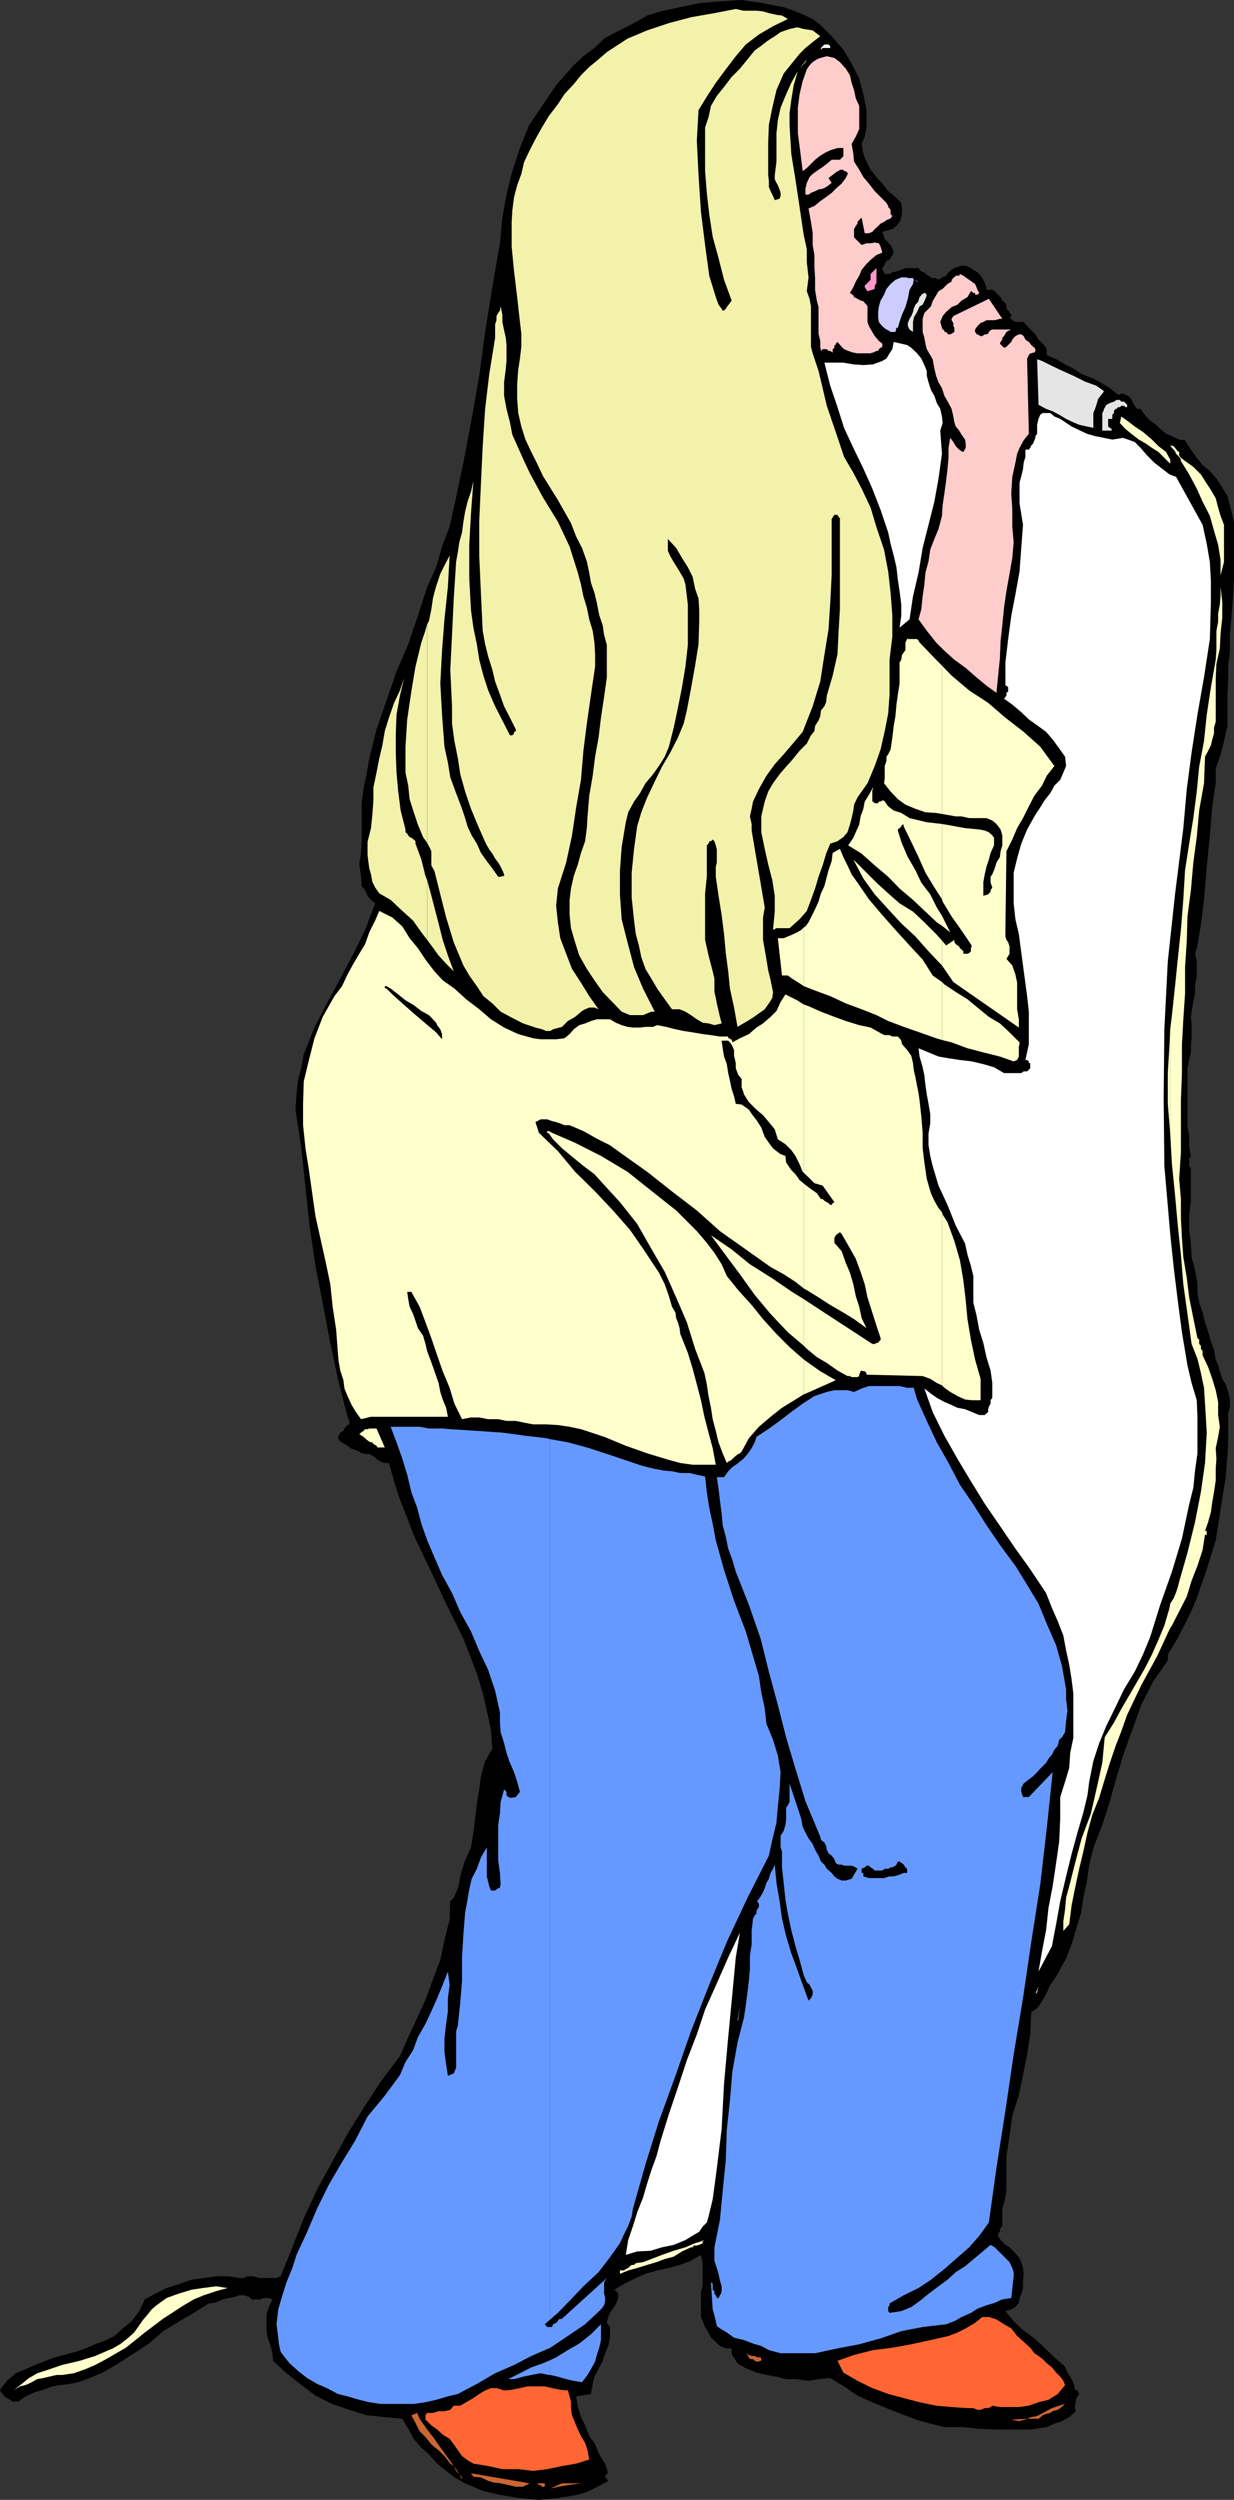
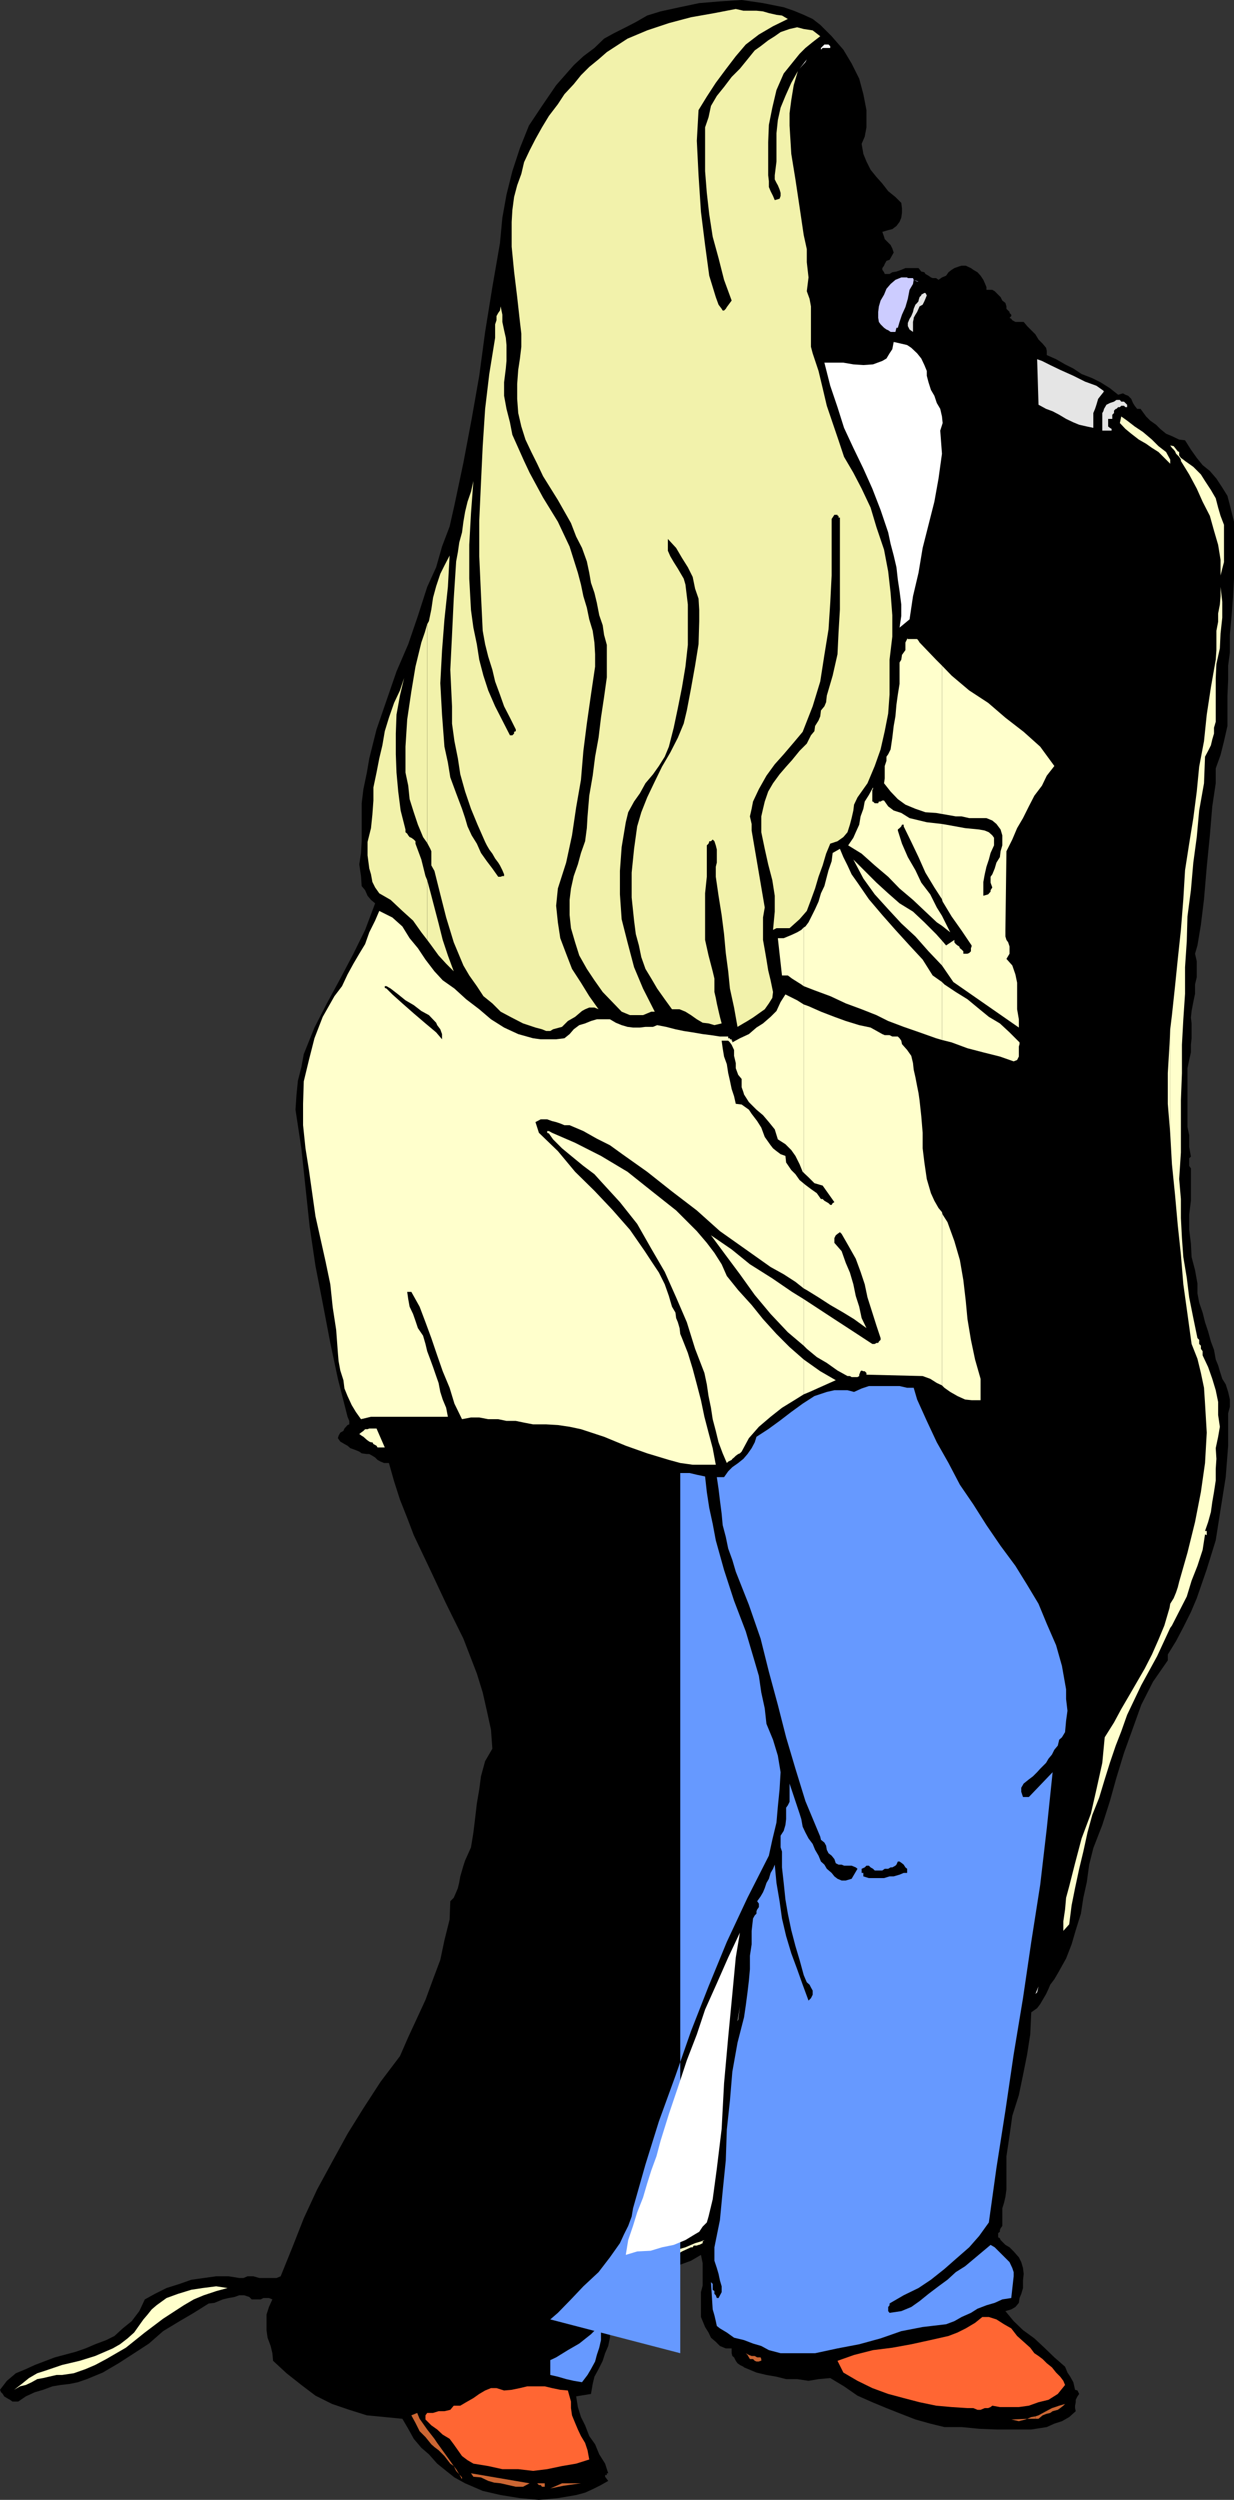
<svg xmlns="http://www.w3.org/2000/svg" width="357.902" height="724.5">
  <rect width="100%" height="100%" fill="#333333" stroke="none" />
  <path d="m249.902 41.7.5 2.902.899 2.199 1.199 2.398 1.703 2.102 1.7 1.898 1.699 2.203 2.101 1.7 1.7 1.699.199 1.601v1.2l-.2 1.5-.5 1.199L260 65.5l-1.2.902-1.198.297-1.7.5.5 1.403.2.699L258.3 71l.5 1 .402 1.2-.402.702-.5.899-.301.5-.898.3-.5.899-.2.5-.5.7v.5l.5.702.2.5H258l.8-.5 1.2-.203 1.402-.5 1.2-.5h3.8l.801 1 .899.203.3.5.899.5.699.5.5.2h1l.703.5 1-.7 1.2-.5.699-1L276 78.2l.8-.5 1.403-.5.7-.199h1.199l1.5.7.699.5 1.199.702.902 1 .801 1.2.399.898.5 1.2v.8h1.699l.699.402 1 1 .703.7.5 1 .899.699.3 1v.699l.5.5.399.402v.297l.5.5v.403l-.5.5.5.3.3.399.899.5h2.402l1 1.199 1.2 1.2 1.199 1.202.902 1.5 1.2 1.2 1 1.199.199.898v1.203l2.699 1.2 2.601 1.5 2.399 1.199 2.402 1.601 3.098 1.2 2.402 1.199 2.7 1.699 2.398 1.902 1.402-.402.7.402.8.297.899.903.5 1.199.5.8.699.899h1l1.601 2.2 1.2 1.202 1.699 1.2 1.199 1.199 1.703 1.398 1.7.703 2.097 1 1.703.2 1.7 2.699 1.699 2.398 1.699 2.102 2.101 1.699 1.899 2.2 1.699 2.6 1.5 2.4.703 2.702 1.2 4.797v16.5l-.301 5.5-.399 5.301-.5 5.5v5.102l-.5 3.8V197l-.203 4.602v8.8l-1 4.399-1 4-1.398 3.898V227l-1 6.7-.7 8.402-.902 9.097-.797 9.403-.902 7.398-1 6-.7 2.402.5 2.2v4.597l-.5 2.102V288l-.5 2.402-.5 2.598-.199 1.902.2 1.7v4.3l-.2 1.899V305l-.5 2.2-.5 2.402v17l.5 2.398v3.402l.5 2.797-.5.5v2.203l.5.7V348l-.5 4v4.402l.5 4 .2 3.899 1 3.8.699 3.899v2.8l.5 2.7 1 2.902.699 2.797.902 2.703.801 2.899.899 2.398.5 2.801.699 1.7.5 1.702.699 2.2 1 1.597.703 2.203.5 2.2v2.097l-.5 1.903V419l-.703 9.102-1.5 9.398-1.398 8.902-2.602 8.399-2.898 8.398-1.7 4-2.199 4.403-2.101 4-2.399 3.898v1.7l-4.3 6.202-3.403 6.7-2.398 6.699L326 508l-2.2 7.2-1.898 6.8-2.199 6.902-2.601 6.7-1.2 4.8-.699 5.098-1 4.5-.703 4.602-1.5 4.8-1.2 4.098-1.597 4.102-2.402 4.3-1 1.7-1.2 1.597-.5 1.203-.699 1.5-1 1.7-.699 1.199-.902 1.199-1.7 1.2-.3 6.402-.899 5.8-1.199 6-1.203 5.797-1.898 6-.801 5.703-.899 6v9.598l-.3 2.2-.399 1.702-.5 1.598v5.102l-.5.699-.203.5v.5l-.5.398v1.203l.5.297.203.5 1.399 1.403 1.199.699L294 652.5l1.5 1.7.703 1.402.5 1.699.2 1.699-.2 1.902v2.2l-.5 1.699-.5 1.199-.203 1.402-1 1.2-1.2.699-1.698.5 2.398 2.898 2.703 2.602 3.297 2.398 2.902 2.703 2.899 2.797 3.101 2.703.7 1.7.8 1.199.899 1.601.5 2.2.699.199.5 1-.5.699-.5 1v.7l-.2 1v.702l.2.899-1.898 1.699-2.102 1.2-2.2.702-2.198 1-4.5.7H289l-5-.2-5.098-.5h-5l-4.101-1-4.301-1.203-4.098-1.597-4.3-1.7L253 696.2l-4.297-1.898-3.902-2.7-4-2.402-3.399.301-2.902.5-3.297-.5H228l-2.797-.7-2.902-.5-2.899-.698-3.601-1.5-.2-.2-1-.5-.699-.5-.5-.703-.5-1-.5-.398-.199-.801v-1.398H210.5l-1.7-.7-1.198-1.203-1.399-1.199-.703-1.5-1-1.598-.7-1.703-.5-1.199v-7.2l.5-1.898v-6.5l-.5-2.402-2.898 1.7-3.3 1.202-3.102.899-3.398.699-3.399 1-2.8 1.2-3.403 1.702-2.898 1.7.699.398.5.8v1.2l-.5 1.402-.7 1.2-1.199 1.699-.5 1.199-.402 1.7.902 1.202v3.098l-.5 2.402L175.5 682l-.7 2.2-1.198 2.402-1.2 2.199-.5 2.101-.5 2.899-4.3.699.5 3.102.898 2.898 1.203 2.402 1.2 3.098 1.699 2.402 1.199 2.899L175.5 714l.902 2.8H176v.5h-.5v.5l.902 1.2-2.101 1.2-2.399 1.202-2.199 1-2.601.7-5.301.898-5.5.5-5.5-.5-5.598-.898-5.203-1.2-5.098-2.203-3.101-1.699-2.399-1.898-2.601-2.102-2.399-2.7-2.199-1.898-2.203-2.601-1.598-2.899-1.699-2.902-5.101-.5-5.2-.5-5.101-1.598-5-1.703-4.801-2.398-4.098-3.102-4.3-3.398-3.899-3.602L79 682l-.5-2.098-.898-2.402-.301-2.2v-4.5l.699-2.198 1-2.2-1-.402h-1.598l-.8.402H73l-.7-.703-1.5-.5h-1.398l-1.402.5-1.7.301-1.698.402-2.399 1-1.703.2-4.297 2.699-4.101 2.398-4.801 2.903-4.098 3.597-4.3 2.801-4.5 2.902-4.602 2.7-4.598 1.898-2.601.902-2.399.5-2.601.297-2.399.403-2.703 1-2.398.699L7.5 694.5 5.3 696H3.603l-.7-.5L2 695l-.797-.5-.402-.7-.5-.5-.301-.698L2 690l2.602-2.2 2.898-1.198 2.602-1.2 5.8-2.203 6-1.597 2.899-1 2.8-1.2 3.2-1.203L33.203 677l2.399-2.2 2.601-2.1 2.2-2.9L42 666.403l2.902-1.601 3.399-1.7 3.8-1.199L55.5 660.7l7.203-1h3.598l3.101.5h1.2l1.199-.5H73.5l1.703.5h5l1.2-.5 3.398-8.398 3.3-8.399L92 634.5l4.3-7.898 4.5-8.2 4.602-7.402 5-7.7 5.598-7.398 2.402-5.5 2.598-5.601 2.402-5.2 2.2-6 2.101-5.601 1.2-5.7 1.5-6 .199-5.3 1-1 .699-1.598.5-1.203.402-1.699.297-1.7.5-1.698.402-1.403.5-1.5 1.7-3.797.699-4.3.5-4.102.5-4.3.699-4.098.5-3.801 1.203-4.399 2.098-3.601-.399-5.5-1.199-5.5L140 490.5l-1.7-5.5-3.898-10.098-5-10.101-4.601-9.801L120 444.902l-1.898-5-2.102-5.3-1.7-5.301-1.5-5.301h-1.398l-1-.398-.902-.5-.7-.7-.8-.5-.898-.5h-.7l-1.5-.203-.699-.5-1.203-.5-1.398-.5-.801-.699-.899-.5-1.199-.7-.703-1 .203-.698.5-.903.899-.5.3-.699.899-1 .5-.2v-1l-.5-1.198-2.801-11-2.2-10.403-2.198-11.5-2.102-10.797-1.7-11.5-2.398-22.601-1.699-11.2L86 317.2l.402-4 1-3.898.7-3.801 3.101-7.7 3.598-7 3.902-7.198 3.797-7.2 3.402-6.902 2.899-7.7-1.2-1-1-1.198-.699-1.602-1-1.2-.199-2.898-.5-3.402.5-3.3.2-3.4v-11l.5-4.1 1-4.798.699-4.101 2.101-8.399 2.899-8.402 2.898-8.398 3.402-7.903 2.801-8.199 2.7-8.398 2.597-5.7 1.703-6 2.2-5.8 1.398-6.2 2.601-12.3 2.399-12.7 2.199-12.5 1.703-12.703 2.098-13L145 70.5l.703-7.398 1.2-6.7 1.699-6.8 2.199-6.7 2.601-6.5 3.801-5.703 4.098-6 5.101-5.797 2.801-2.601 3.2-2.399 2.8-2.703 2.899-1.597 3.398-1.7 2.902-1.5 3.301-1.902 3.899-1.2 5.5-1.198 5.699-1.2 6-.5L215.1 0l6.2.902 6 1.2 2.902 1 2.899 1.199 2.601 1.199 2.2 1.7 3.3 3.3 3.399 3.902 2.398 4 2.203 4.399 1.2 4.5.898 4.601v5l-.5 2.7-.899 2.097" />
  <path fill="#fff" d="M240.8 13.402v.5h-2.198l-.5.5h-.2.2v-.5l1-1h1.199l.5.5" />
-   <path fill="#fcc" d="m247 41.7.5 2.902.203 2.199 1.5 2.398 1.2 2.102L252 53.199l1.703 2.203 3.399 3.399.5.898V60l.398.402.3.5v1.2l.5.5-.5.699-1.198.5-.7.5-1 .5-.699.699-1 .902-.703.797-1 .403h-1.2l-.898-4.5-.3.199-.899 1v.5l-.5.699-.5.902v2.399l2.2 2.199 1.398-.5h1.199l1.203-.2 1.2.2.5 1 .5 1.7-1.7.702-1.703 1.399-1.2 1.199-1.398 1.7-.699 1.702-1 1.7-.703 1.597-1 1.703 1 .7.203.5 1 .5.899.5.8.199.399.5.5.5.3.5v4.5L252 94.5l1 1.7.703 1.202 1.2 1.399 1 .8v.899l-.5.3-.5.4-.2.5h-.5l-1 .5H253l-.5.202h-3.797l-1.203-.203-1.5-.5-1.2-.5-.698-.699-1.2-1.398-.5.5V100H242v.8l-.5.4v1l-.7-.5h-.5l-.5-.5h-1.198l-.5.5-.2-1.2v-1.7l-.5-2.1V89l-.5-1.898-.5-3.102v-3.398l-.199-3.403v-3.297l-.5-2.902v-3.398l-.5-3.301-.703-3.899 1.703-.703 1.7-1.398 1.699-1.2 1.601-1.199 1.2-1.203 1.699-1.5 1.199-1.597.699-1.5h-.2l-.5-.5h-.5l-.198-.403h-1l-.399.403h-.3l-2.602 2 .902 1.398-.902.7-.7.5-1 .5-1.199.202-1 .5-1.199.5-.703.5h-.898V54.7L234 53l.8-1.7.903-.898 1.7-1.203 1.199-.797 1.199-.902 1.402-1.2h2.399l1-1v-2.398h-1.7l-1.699.5-1.601.7-1.7 1-1.5 1.199-1.199 1.199L234 48.7l-1.2.902-.398-3.301-.5-3.899-.5-3.8v-7.403l.5-3.898.899-3.801L234 20.102l.8-1.2.903-.902 1.2-.8 1-.4 1.898-.5 2.199.5 1.602 1.2 1.699 1.902 1.199 1.899L247 24l.703 2.102.5 2.398 1 2.2v6.702l-1 2.2L247 41.699m34.602 42.703-1 1.7-1.7 1-1.199 1.199L276 89l-1.598 1.402-1 1.2-.699 1.699.5 1.699.2.5.5.2v.5h.5l.398.5.3.202h.5L276 96.7l.8-.5V95l-.3-.5v-.898l-.5-.801v-.399l.5-.8 10.3-5 3.903 5.8H290l-1.5.399h-2.398l-.899.5-.8.3-.903.899-.7 1v.7l.403.5v.202h.297l.902.5h.5l.7-.5h.5l.5-.203.199-.5.5-.5.5-.199h5.5l-.5.2-.899.5-.3.5-.399.702-.5.5v.5l-.5.7-.203.5 1.203 1.199.7-.301 1.398-1.398.3-.7.899-1 1-.5h.703l.7.5.5 1 .5.399.5.3.398.5.3.399.899.8.3.4v.5l-.3.5h-.398l-.5.202h-.301l-.399.5-.5 1v.7l.5 21.097-1.5 1.903-1.199 2.199L295 131.5l-.5 2.602-.898 4.097L293.3 143l.3 4.602v5l.399 4.597-.398 4.5-.801 4.602-.899 5-.699 4.8-.5 5.098-.5 4.5-.203 5.102-1 10-2.898-2.102-2.899-2.398-3.101-2.7-3.301-2.402-2.899-2.597-2.402-2.403-2.7-3.398-2.398-3.301.801-2.898.399-3.801.5-3.399.3-3.402.899-3.3.5-3.4 1.199-3.1 1.203-2.9 1-3.8.2-3.098.5-3.402.5-3.598.398-3.402.3-3.3v-2.9l.5-2.898.399.5.5.7.3.5.403.699 1 1 .7.5.5.199.699-1.2v-1.198l-.2-1.2-1-1.402-.699-1.2-1-1.198-.402-1.2-.301-1.703-.5-2.199-.898-1.7-1.2-2.1-.699-2.2-1-1.7-.703-1.898-.5-2.101-.5-2.7-.7-1.199-1-1.703-.398-1.597-.3-1.7-.5-1.703v-3.797l.5-1.703L270 88.801l.5-1.5 1-1.7.703-1.199 1.2-.703 1.398-1.398 1.199-.7v-.5l.5-.5v-.199h.3l.403-.5h1l.2-.5 1 .5.699.5 1 .7.699.5 1 .699.402.898.297.801.5.902-.5.5h-.7v-.5h-.5l-.5-.5h-.198" />
  <path fill="#fff" d="M231.902 19.902 234 17.2l-.398.801Zm0 0" />
-   <path fill="#f9c" d="M251.602 84.402 251.3 84l-.5-.8v-.4l1.699-1.698v-1.7l1.703-1.703V82l-.5.8v.9L253 84l-1.398.402" />
  <path fill="#ccf" d="m265 81.102-.2 1.199-1 1.699-.5 2.602-.698 2.398-1 2.2-.7 2.1-.5 1.7H260l-.297 1.2h-1.402l-.7-.5-.5-.2-.699-.5-1-1-.5-.7-.199-1.198v-1.7l.2-1.601.5-1.7 1-1.699.699-1.703 1.199-1.398 1.402-1.2 1.7-.699h1.699l.199.2h1.5l.199.5 1 .5h.402l-1.402-.5" />
  <path d="m146.703 98.8-.5 2.9.5-2.9" />
  <path fill="#fff" d="m272.703 124.8.5 6.7-1 7.2-1.203 6.702-3.398 13.399-1.2 7.199-1.601 6.8-1 6.7-2.899 2.402.5-3.402v-3.3l-.5-3.9-.5-3.3-.402-3.598-.797-3.402-.902-3.398-.7-3.301-2.199-6.5-2.402-6.2-2.598-5.8-2.902-6-2.7-5.801-1.898-6-2.101-6.2-1.7-6.698h5.5l2.899.5 2.902.199 2.801-.2 2.7-1 1.199-.699.898-1.5.8-1.203.403-2.097 2.2.5 1.699.398 1.199.8 1.699 1.602 1.203 1.5.899 1.899.699 1.699v1.402l.5 1.899L270 113l1 1.7.703 2.1 1 1.7.5 2.2.2 1.902-.7 2.199" />
  <path fill="#e5e5e5" d="m264.8 96.2-1-.7-.5-1v-.898l.5-1.2.5-.8.5-1.2.2-.902.5-1.2.5-.5.402-.5v-.198l.301-1 .5-.5v-.2l.899-.5h.3l.399.7-.399 1-.3.699-.5 1-.899.5-.3.699-.403.902-.5.797-.5.903v.3l-.2.899v2.898M320 124.8h2.402v-.5l-.5-.3-.5-.398v-2.2h1.2V120.2l.5-.5v-.7l.5-.5h.199l.5-.5h.5l.402-.398H326l.402.398h.5v-.7l-.5-.5-.402-.398h-.797l-.402-.5h-1l-.7.5-1.199.399-1 .5-.699 1.199-.203.7v5.6m0-5.6-.297.5v5.1H320v-5.6m0-5.5.203-.2-.203-.3Zm0 0" />
  <path fill="#e5e5e5" d="m320 113.2-.297-.2-1.703-1.2-3.297-1.198-3.402-1.7-3.801-1.703-2.898-1.398-2.399-1.2-1.402-.5.402 13.2 2.2 1.199 1.898.7 1.902 1 2 1.202 2.098 1 1.699.7 2.203.5 1.899.398v-4.3l.5-1.2.398-1.2.5-1.698.703-.903.797-1v-.5" />
  <path d="m187.703 217.2.5.402.5 1 .2.199v1.5l.5.699v1.7l-.7.5h-.5l-1-1v-.2l-.203-1v-.5l-.5-.7-.898-4.3-.301-4.598-.5-5 .5-5.101.3-10 .399-10.602-.398-5-.301-5.097-.5-5-1.598-4.602-1.703-4.5-2.7-4.398-1.597-2.102-1.703-1.7-1.898-1.898-2.2-1.703-3.402-3.797-2.797-4.402-3.203-4-1.898-4.598-1.7-4.8-1.199-4.602-.902-5-1-5 1-1.2.5 4.5.699 3.9.902 4 1.7 3.402 1.699 3.8 1.902 3.399 2.2 3.398 2.597 3.301 4.602 6.7 5 6.3 2.199 3.3 2.402 3.4 1.7 3.8 1.597 3.902 1 6.2.203 6.699.5 6.8v6.7l-.5 6.699v13.402l.5 6.797" />
-   <path fill="#fff" d="m341.102 138.2 7.699 13.902 1.199 5.5.902 5.3.301 5.5v6l-.3 10.797-1.7 11.102-1.902 10.8-1.7 11-1.398 10.598-1 11.301-2.402 19.2-2.098 19.402-1 19.699-.203 19.898.203 19.703 1.7 19.7 1 9.597 1.199 9.801 1.199 9.102 1.601 9.597 1.2 5.102 1.5 5 .199 5v10.398l-.7 5-.5 5-1.199 4.801-2.101 9.902-2.899 9.598-3.402 9.602-2.898 9.3-2.102 5.098-2.398 5-3.102 5.102-2.398 5-2.7 5.5-2.101 5.097-1.7 5.203-1.199 6-.5 3.899-1.199 5-1.703 5.8-1.7 6.2-1.597 6.5L307.5 551l-1.2 6.7-1.198 6.3-3.899 7.402 1-5.8 1.2-6.2.699-6.5 1.199-6.203 1-6.699.902-6.3.297-6.7v-6.2l1.402-4.398 1.2-4 .3-4.402.899-4.3v-12.9l-.5-4.1-.7-4.298-.898-4.101-.8-4.301-1.602-4.098-1.7-3.902-1.699-4.3-2.199-3.298-2.402-3.601-4.301-6-4.297-6.301-4.601-6.7-4-6.5-3.899-6.5-3.8-6.698-3.403-6.903-2.398-6.797 1.898 1.5 1.703 1.2 2.2 1.199 2.097.898 1.703.801 2.2.402 1.898.797 2.199.903h1.602l1-.903v-.797l.199-.703.5-.898v-1l.5-.7v-4.3l-.5-3.602-1.2-3.898-.898-4.102-1.203-3.797-.797-4.3-.902-3.602v-7.7l-.7-2.898-1-3.3-.699-3.2-2.699-5.203-2.402-6-2.598-5.597-1.703-5.7-.7-2.902-.5-3.098V328.5l.5-2.898V322.8l-.5-2.899-.5-2.703-.398-2.797-.3-2.703-.5-2.398-.899-3.102-.3-2.398 2.897 1.2 2.902 1.2 2.899.5 3.3.5 3.399.402 3.402.8 3.098.899 2.902 1.699h5l.7-.5h1l.898-.898v-1.5h-.399v-.5l-.5-.403h-.5l1-4.597v-9.403l-.5-4.5-1.199-8.898-1.203-9.102-1-4.297-.5-4.601v-8.899l1-4.101 1.203-4.301 1.7-4.098 2.398-4.3 1.402-2.102 1.2-2 1.699-2.098 1.199-2.203 1.7-1.699.902-2.098.801-1.902-.3-2.7-1.7-2.398-1.902-2.601-1.899-2.2-2.601-1.902-2.399-1.699-2.199-2.098-2.601-2.203-2.399-1.699.399-.5.3-.398v-.801l.5-.399V199.2l-.5-.5h-.3V192l.8-6.8.899-6.7 1.199-6.2 1.203-6.698.5-6.801.5-6.7-1-6.199v-6l.5-1.902.5-2 .2-1.898.5-1.7v-2.101h1l.398-.5.3-.7.5-.5.399-1 .3-.699v-.5l.5-.703v-2.597l.403-1.7.5-1.203.7-.5h2.199l1.199 1 1.699.703 3.3 2.2 4.403 2.097 2.399.703 2.601.5 2.399.5 3.101-.5 1.5.5 1.899.7 1.699 1.699 1.902 2.199 2.098 2.102L337 135.8l2.203 1.699 1.899.7" />
  <path fill="#ffc" d="m200.402 651.3-2.601 1.2-2.399 1.5-2.601.7-2.399.902-2.699.8-2.902.899-2.598.699-2.402 1v-1H181l.5-.398.703-.301.5-.5.5-.399h.7l.5-.5 2.097-.3 2.402-.903L192 653.5l3.402-1.2 3.399-1 2.8-1.198 1.7-.5 1-.403-.5.403v.5l-1 .5h-.2l-.5.199h-.898l-.3.5h-.5M18 688.3h-1.598l-2.199.5-1.703.4-1.7.3-1.597.902-1.703.797-1.7.403-1.698 1 2.199-1.7 2.101-1.703 2.399-1.398 2.199-.7 5-1.699 5.102-1.203 4.5-1.398 5.101-2.2 2.098-1.199L37 677.7l1.902-1.7 1.7-2.398 1-1.403 1.199-1.398L44 669.3l1.402-1.2 2.899-2.1 3.3-1.2 3.899-1.198 3.3-.5 3.903-.5 3.297.5-3.297.898-3.601 1.2-2.899 1.202-2.902 1.7-6 3.898L42 676l-5.5 4.402-5.7 3.297-3.198 1.703-2.801 1.2-3.399 1.199-3.402.5M339.402 471.8l.5-.698 4.301-8.403 1.399-4.597 1.699-4.301 1.5-4.602.699-4.5.5.203V443.7h-.5l.902-2.597.801-2.903.399-2.898.5-2.899.5-3.3V425.7l.199-2.898-.2-3.102.7-3.297.5-2.902-.5-3.398V406.3l-.7-3.399-1-3.3-1.199-3.403-1.601-3.398v-1.2l-.5-.699V390l-.5-.5v-1.2l-.5-.5-1.2-5.8-1.199-6-.699-5.7-1-6-.402-5.5-.301-5.8v-5.5l-.5-5.8.5-7.7v-15.098l.3-7.902v-8.2l.403-7.398.5-7.402v-7.7l.5-7.5.2-7.198 1-7.602.699-8 1-7.398.699-7.7 1.402-7.902.297-7.7.902-1.698.801-1.602.399-1.7.5-1.698v-1.7l.5-1.703V196.5l.199-4.098 1-4.5.199-4.3.5-4.602v-4.598l-.5-4.3v2.699l-.2 2.398-.5 2.602v2.398l-.5 2.602v5.601l-.198 2.797-1.399 8-1.203 7.903-.797 7.699-1.402 7.398-.7 7.203-1 7.7-1.199 7.398-1.199 7.7-.5 8.402-.703 8.898-.898 8.402-.801 7.899-.899 8.398-.5 4.102V328.5l.5 8.902.899 8.899.8 8.898.899 8.403.703 8.597 1.2 8.602 1.199 8.699 1.699 4.3 1 4.102.902 4.297.297 4.602.5 8.398-.5 8.801-1.2 8.402-1.698 8.7-2.2 8.898-2.402 8.402-.398 1.598-.5 1.5-.7 1.7-1 1.6v7m0-7-.199 1.2-.5 1.7-.5 1.702-.5 1.7-1.703 4.097-1.898 4.301-2.102 4.102-2.2 3.8-2.198 3.797-2.399 4.102-2.101 3.898-2.7 4.301-.699 7.402-1.703 7.7-1.598 7-2.699 7.199-1.902 7.199-1.7 6.7-.898 3.3-.3 3.402-.5 3.399v2.8l1.699-1.902.699-5.5 1-5 1.199-5.597 1.203-5 1.2-5.5L316.8 526l2-5 1.601-5.3 1.5-4.798 1.7-5 1.601-4.101 1.7-4.801 4.097-8.598 4.602-8.402 3.8-8.2v-7" />
  <path fill="#ffc" d="m339.402 298.3-.199 4.302-.5 8.398v8.902l.7 8.598v-30.2m-.001-165.1-1.199-2.2-2.203-1.7-1.898-1.898-2.602-2.203-2.398-1.597-2.2-1.7-1.699-1.203-.402 1.903 1.601 1.699 1.7 1.398 2.199 1.703 2.101 1.2 1.7 1.199L336 131l1.703 1.7 1.7 1.702V133.2m-.001-4.098.5.699.5.5.399.5.3.699.5.5.399.402.5.797v.403l2.402 3.898 2.2 4.102 1.699 3.8 2.101 4.098 1.2 4.3 1.199 4.102.699 4.297v4.602l.5-2 .5-1.899v-10.8l-1-2.602-.7-2.398-.698-2.7-1.399-2.402-1.703-2.598-1.2-1.902-2.198-2.2-2.399-1.698-.5-.403-.703-.5-.5-.699v-1l-.398-.2-.801-1-.399-.5-1-.198M107.602 418H108l.3.5.903.5.297.5h2.102l-2.399-5.5h-1.601v4m0-4h-.5l-.5.2h-.7l-.5.5-.699.5-.5.402.7.5.5.3 1 .899.699.5.5.199v-4m0-3.398h22.3l-.5-2.602-1-2.398-.699-2.2-.5-2.601-.703-2-.898-2.602L124.8 394l-.899-2.398-.5-2.102-.699-2.398-1.5-2.2-.703-2.101-.7-2-1-2.102-.398-2.199-.3-2.098h1.199l2.402 4.297 1.7 4.5 1.699 4.602 1.699 5 1.601 4.601 2 4.797 1.399 4.602 2.199 4.5 2.602-.5H139l2.602.5h2.898l2.402.5h2.7l2.398.5 2.602.5h3.8l3.399.199 3.402.5 3.297.7 6.703 2.202L181.5 419l6.203 2.2 6.297 1.902 3.3.898 3.602.5h6.7l-.899-4.8-1.203-4.5-1.2-4.598-1-4.801-1.198-4.602-1.2-4.5-1.402-4.597-1.7-4.301-.5-1.2-.198-1.699-.5-1.703-.5-1.199-.2-1.598-1-1.703-.5-1.699-.402-1.398-1.2-3.403-1.698-3.398-2.2-3.301-1.902-2.898-4.297-6.2-5.101-5.8-5.2-5.5-5.601-5.5-5-6-5.5-5.301-1-3.102 1.5-.797h1.902l1.399.5 1.199.297 1.199.403 1.203.5h1.5l4 1.699 3.899 2.199 3.8 1.902 3.598 2.598 7.203 5.102 7.2 5.699 7.199 5.5 6.699 6 7.5 5.3 7.199 5.098 3.8 2.102 3.403 2.199 2.399 1.902v-82.3l-1.899-1.2-3.402-1.703-1.399 2.203-1.199 2.598-1.703 1.7-2.2 1.902-1.898 1.199-2.199 1.898-2.601 1.203-2.2 1.2v-.5h-.199v-.403h-.5v-.297h-.5v-.5h-2.402l-2.598-.402-2.402-.3-2.899-.5-2.601-.4-2.399-.5-2.699-.698-2.601-.5-1.2.5h-2.199l-1.601.199h-2l-1.602-.2-1.7-.5-1.698-.699-1.7-1h-3.8l-1.7.5-1.699.7-1.703.5-1.598 1.199-1.199 1.398-1.5 1.203-2.402.297h-4.5l-2.2-.297-4.3-1.203-4.098-1.898-3.8-2.399L139 292.5l-3.797-2.898-3.402-3.102-3.399-2.398L126 281.5l-2.598-3.398-2.199-3.301-2.402-2.899-2.098-3.402-2.902-2.598L110 264l-1.2 2.8-1.198 2.4v141.402m0-141.402-.5 1-1.2 3.402-1.699 2.8-1.703 2.899-1.7 3.101-1.597 3.399L97 288.699l-3.398 6-2.399 6.203-1.601 6.297-1.5 6.203-.2 6.5v6.2l.7 6.699 1 6.3L91.5 352.5l2.902 13 1.399 6.7.699 6.702 1 6.5.5 6.7.203 2.398.5 2.7.899 2.8.3 2.402.899 2.2 1.199 2.597 1.203 2 1.5 2.102 2.899-.7V269.2m125.5 134.902 1.699-.7 3.8-1.703 3.801-1.699-4.5-2.598-4.8-3.402v10.102" />
  <path fill="#ffc" d="M233.102 394 229 390.402l-3.797-3.8-3.902-4.301-3.301-4.102-3.898-4.297-3.301-4.101-1.5-3.399-2.098-3.3-2.203-2.903-2.898-3.398-6-6-7.2-5.7-6.902-5.5-7.7-4.601-7.5-3.8-6.698-2.9-.899-.5h-.5v.5l.5.2 1.2 1.7 2.597 2.6 2.902 2.4 3.301 2.702 3.2 2.399 1.898 2.101 5.5 6 5 6.297 4.101 7.203 3.899 6.7 3.3 7.398 3.102 7.2 2.399 7.702 2.699 7L205 401.2l.5 3.403.703 3.398.5 3.3.899 3.4.8 3.3 1.2 3.2 1.199 2.8.402-.398 1-.5.2-.301.5-.399.5-.5.699-.5.5-.203.5-.5 2.101-3.898 2.899-3.301 3.398-2.898 3.3-2.602 3.903-2.398 2.399-1.5V394m0-4 .898.902 2.902 2.399 2.899 1.699 3.101 2.2 2.899 1.6h.699l.5.302h1.703l.5-.301v-.399l.399-1 .3-.203.5.203h.399l.5.5v.5l16.3.399 2.2.8 1.902 1.2 1.5.699v-50.2l-1-1.198L271 348l-1-2.2-1.2-4.1-.698-4.798-.5-4.101v-4.5l-.399-4.801-.5-4.598-.3-2.101-.403-2-.5-2.602L265 310l-.2-1.898-.5-2.102-1.198-1.7-1.5-1.698-.2-1-.5-.7-.5-.5h-1.601L258 300h-1.398l-.7-.3-3.402-1.9-3.297-.698-3.902-1.2L242 294.7l-3.898-1.5-3.602-1.597-1.398-.5v82.3l.898.5 3.402 2.098 3.399 2.2 3.8 2.202 3.102 1.899 3.598 2.601-1.399-2.902-.699-3.3-1-3.098-.703-3.403-1-3.398-1.2-2.801-1.198-3.398L242 360.2v-1.398l.402-.801.5-.398.7-.5.5.5 1.898 3.3 2.203 3.899 1.399 3.8 1.199 3.598.8 3.801 1.399 4.402 1.203 3.797 1.2 3.602v.5l-.5.5-.2.398h-.5l-.5.301H253l-5.5-3.598-6-3.902-5.797-3.8-2.601-1.7V390" />
  <path fill="#ffc" d="m233.102 376.5-3.399-2.098L224 370.5l-6.5-4.098-5.297-4.3-6-4.102 4.297 5.8 4.102 5.5 4.3 6 4.598 5.5 5 5.302 4.602 3.898v-13.5m0-90.7 3.101 1.2 4.598 1.7 4.5 2.1 4.601 1.7 4.301 1.7 3.399 1.702 4.5 1.7 4.601 1.597 4.797 1.703 1.703.5v-16.8l-2.703-1.903-2.898-4.597L263.8 274l-4.098-4.5-3.8-4.3-3.903-4.598-3.297-4.801-1.703-2.399-1.2-2.601-1.198-2.399-1-2.402-2.102 1.2-.297 2.402-.902 2.597-.5 1.903-.7 2.699-1 2.101-.699 2.399-1 2.199-1.199 2.402-.703 1.399-.898 1.199-.5.3v17" />
  <path fill="#ffc" d="m233.102 268.8-.7.7-1.199.7-1.5.702-1.203.5-1.2.5h-1.698L226.8 282.7h1.699l1.203.903 2.7 1.699.699.5v-17M273.203 401.5l.7.7 1.699 1.202 2.101 1.2 2.2 1 1.898.199h2.601v-6.2L282.801 394l-1.2-5.7-1-6-.5-5.3-.699-6-1-5.8-1.601-5.5-2-5.5-1.399-2.2-.199-.7v50.2m0-100.098 2.797.7 4.602 1.699 4.601 1.199 4.797 1.2 4 1.402 1-.403.5-1v-2.898l.203-.7v-.5l-2.902-2.902-2.801-2.597-3.2-1.903-3.3-2.699-2.898-2.398-3.399-2.102-3.3-2.2-.7-.698v16.8m0-21.602 3.297 4.802 19 13.199v-2.399l-.5-2.902v-7.7l-.5-2.398-.898-2.601-1.7-1.899.899-1.5v-2.101l-.399-1.2-.5-.699-.3-1V269.5l.3-22.8 1.7-3.4L295 240l1.703-2.898 1.7-3.403 1.597-3.097 2.203-2.903 1.399-2.898L305.8 222l-4.098-5.598-4.8-4.3-5.301-4.102-5-4.3-5.5-3.598L276 195.8l-2.797-2.899v43l1.2.2 2.8.5h1.7l2.199.5h5l1.699.699 1.199 1 1.203 1.601.5 1.7V245l-.5 1.7-.203 1.702-1 1.598-.5 1.7-.7 1.702-.5.7v1.699l.5 1.398-.5.801v.402l-.698.797-1.399.403v-4l.399-2.2.5-2.203.699-2.097.5-1.903 1-2.199v-2.2l-.5-.698-1-.903-1.2-.5-1.601-.297-4.098-.402-5.5-1-1.199-.2v21.802l.2.699 2.597 4.3 2.902 4.098 2.899 4.301v.3l-.2.5v.9l-.5.5-.5.202h-1.199v-.703l-.5-.5-.5-.398-.199-.5-.5-.301-.5-.398-.402-.5v-.7L274.402 274l-1.199-1.398v7.199" />
  <path fill="#ffc" d="m273.203 272.602-1.703-1.903-3.398-3.398-3.301-3.102-3.899-2.398-3.3-2.899-3.399-3.101-3.402-3.399-3.301-3.3 2.902 5.5 3.301 4.597 3.899 4.301 3.8 4.102 4.098 3.8 3.8 4.297 3.903 4.102v-7.2m0-4.301 2.399 1.9-2.399-4.798v2.899m0-2.899-1.5-2.402-1.902-3.8-2.598-3.4-1.703-3.6-2.2-3.798-1.698-3.902-1.2-3.8v-.298l.5-.402.5-.5.2-.5h.5v.5l2.199 4.5 2.101 4.402 2 4.5L271 257.2l2.203 3.403V238.8l-4.402-.5-5-1.2-2.399-1.5-2.199-.699-1.601-1.203-1.2-1.699h-.5l-.5.3h-.5l-.199.5h-1l-.5-.5H253v-3.398l.203-.203v-.5L252 230.402l-1.2 1.899-.398 2.101-.8 2.2-.399 2.398-1 2.2-.703 1.6-1.5 2.2 3.902 2.402 3.801 3.399 3.899 3.3 3.3 3.399 3.899 3.3 3.601 3.4 3.301 3.1 1.5 1v-2.898" />
  <path fill="#ffc" d="M273.203 192.902 271.5 191.2l-4.797-5-.3-.5-.403-.5h-2.7l-.198-.199v-1 1.2l-.5 1v2.202l-1 1.399-.2 1.398-.5.801v6.2l-.5 3.1-.402 2.9-.297 3.402-.5 2.8-.402 3.399-.5 3.398-.7 1.403-.5.699v1.199l-.5 1.5v3.602l-.199 1.398 1.899 2.402 2.101 2.2 2.2 1.597 2.898 1.203 2.902 1 3.098.2 1.703.3v-43" />
  <path fill="#f2f2ab" d="m202.602 31.902-.5 8.899.5 10 .699 10.601L204.5 71l1.203 8.902 1.899 6.2.8 2.199.899 1.199.3.5H210l.5-.5.3-.5 1.403-1.898-2.203-6-1.598-6.301-1.699-6.2-1-6.5-.703-6.199-.5-6.3v-12.7l1-2.902.703-3.3 1.7-2.9L210 25.2l2.203-2.9 2.399-2.398L216.8 17.2l2.101-2.597 1.7-1.2L222.8 11.7l1.902-1.199 1.7-1.2L229 8.403l2.203-.5 1.899.5 2.601.399 2.2 1.699-2.2 1.7-2.101 1.702-1.7 1.7-1.699 2.097-2.902 3.602-2.098 4.8L224 31.2l-1 5-.2 5v9.602l.2 1.699v1.7l.5 1.202.703 1.399.5 1.199 1.399-.398.3-.801v-.899l-.3-1-.5-1.203-.399-.699-.5-1v-1.2l.5-4v-8.198l.399-3.801.8-3.602 1.399-3.398L229.5 24l1.902-3.398-1.199 4.097L229.5 29l-.5 3.8v3.602l.5 8.2L230.703 52l1.2 8 1.199 8.102.898 4.097V76l.5 4.402-.5 4 .8 2.2.403 2.199V100.5l.5 1.902 1.7 5.098 1.199 5 1.199 5.102 1.699 5 1.703 5 1.598 4.8L247.5 137l2.402 4.602 2.598 5.5 1.703 5.699 2.2 6.5 1.199 6.3.699 6.2.5 6.5v6.199l-.801 6.7v10.1l-.398 5.5-1 5.102-1.2 5.297-1.699 4.801-2.101 5-2.899 4.102-1 2.097-.203 1.703-.5 2.2-.5 1.898-.7 2.2-1.198 1.402-1.7 1.199-2.101.699-1.2 2.902-1 3.399-1.199 3.3-1 3.399-1.199 3.3L234 264l-2.098 2.402L229 269h-3.797l-1 .5.5-5.3v-4.598l-.703-4.5-1.2-4.602-1-4.5-1-4.8v-4.598l.5-2.2.5-2.101 1-2.899 1.403-2.402 1.899-2.598L228 222.2l1.703-1.898 2.2-2.7L234 215.5l1.203-2.398 1-1.2.2-1.5 1-1.601.5-1.2.199-1.699 1-1.203.5-1.199.199-1.898 1.699-5.801 1.402-6.2.301-6.3.399-6.7V150h-.399v-.5h-.3v-.3H242l-.797 1.202v16.399l-.402 7.898-.5 7.703-1.2 7.399-1.199 7.699-2.199 7.2-2.902 7.402-2.598 3.097-2.902 3.403-2.598 2.898-2.402 3.3-2.2 3.9-1.699 3.6-.402 2.102-.5 2.2.5 2.199v1.898L221.8 263l-.5 2.902v6.5l.5 2.797.5 2.903.5 3.097.7 2.903.703 3.398-.203 1.7-1 1.6-1.2 1.7-1.698 1.2-1.7 1.202-1.601 1-1.2.7-1.699 1-1-5.602-1.199-5.5-.5-5-.703-5.3-.5-5.5-.7-5.5-.898-5.598-.8-5.5v-2.903l.3-1.199v-3.8l-.3-1.2-.399-1.2-.5-.5-.5.5h-.5v.2l-.203.5-.5.5v9.102l-.5 4.8v13.5l1 4.5 1.203 4.598.5 2.102v3.898l.399 1.7.3 1.6.5 2.2.399 1.7.5 1.902-2.098.5-1.703-.5-1.7-.2-1.698-1-1.7-1.203-1.601-1-1.7-.699h-2.199l-2.101-2.898-2.2-3.102-1.699-2.898-1.699-2.801-1.203-3.399-.7-3.402-.898-3.3-.5-3.9-.699-6.698v-7.2l.7-6.902.898-6.5 1.199-4.098 1.703-4.3 2.2-4.602 2.097-4.3 2.402-4.098 2.2-4.301 1.699-4.102.902-3.797 1.2-6.3 1.199-6.7 1-6.203.199-6.699v-3.2l-.2-3.3-1-2.898-.699-3.403-1.402-2.797-1.7-2.703-1.698-2.898-2.399-2.602v3.403l.7 1.597 1 1.703 1.199 1.899.699 1.199 1 1.7.5 1.702.699 5.797v11.703l-.7 6.297-1 6-1.198 6-1.2 5.703-1.402 5.5-1.2 2.899-1.698 2.699-1.7 2.402-2.199 2.598-1.601 2.902-1.7 2.399-1.699 3.101-.703 2.899-1.2 7.199-.5 6.902v6.797l.5 7.203 1.7 6.7 1.902 7.199 2.598 6.199 3.402 6.7h-1l-1.199.5-1.203.5h-3.797l-1.203-.5-1.2-.5-2.698-2.798-2.801-2.902-2.399-3.398-2.199-3.301-2.203-3.899-1.2-3.8-1.198-4.102-.399-3.8v-4.4l.399-3.3.8-3.598 1.2-3.402.898-3.3 1.203-3.4.5-3.8.2-3.398.5-6 1-5.801.699-5.5 1-5.5.699-5.801.902-6 .797-5.7v-9.398l-.797-2.902-.402-2.8-1-2.9-.7-3.6-.699-2.9-1-2.898-.5-2.902-.699-3.3-1.402-3.9-1.7-3.3-1.5-3.898-3.8-6.7L157.5 138l-1.7-3.598-1.698-3.402-1.7-3.598-1.199-3.8-.902-3.903-.301-4.097V111.3l.3-4.102.5-3.297.403-3.402v-3.8l-.402-3.4-.801-7.198-.898-7.403-.7-7.199v-7.2l.2-3.398.5-3.8.898-3.403 1.203-3.297L152 47l1.602-3.398L155.3 40.3l1.902-3.399 2-3.3 2.598-3.403 1.902-2.898 2.7-2.899 2.097-2.601 2.402-2.399 2.7-2.203L176 15.102l6-3.903 5.703-2.398L194 6.699 200.402 5l6.801-1.2 6.2-1.198 2.199.5h3.8l1.899.199 1.699.5 2.203.5 1.598.199 1.699 1-4.297 2.102L220.102 10l-3.801 2.902-2.899 3.399-2.902 3.8L207.602 24 205 28l-2.398 3.902m-78.7 240.5.899 1.2 2.402 3.3 2.2 2.399 2.199 2.199-1.7-4.598-1.5-4.5-1.199-4.8L126 263l-1.2-4.598-.898-3.3v17.3" />
  <path fill="#f2f2ab" d="m123.902 255.102-.5-1.2-1.199-4.8-1.703-4.602v-.7l-.5-.5-.7-.5-.5-.198-.398-.5-.3-.5-.5-.403v-.797l-1.399-5.5-.703-5.5-.5-5.5-.2-5.3v-6l.2-5.5 1-5.5 1.203-5.102-1.203 3.602-1.7 3.597-1.5 4.301-1.198 3.902-.7 4.098-.902 3.8-.797 4.102-.902 4.297V232l-.301 4.102-.398 3.898-1 4v3.902l.5 3.797.5 1.703.398 2.2.8 1.597 1.2 1.703 3.3 1.899 3.403 3.199 3.098 2.8 2.402 3.4 1.7 2.202v-17.3m-.001-10.802.899 1.7.3.7v4.1l.5.9.399.702 1.703 6.797 1.7 6.703 2.199 7.2 2.8 6.699 1.7 2.898 2.199 3.102 1.902 2.898 2.598 2.102 2.402 2.398 3.2 1.703 3.3 1.7 3.598 1.199 1.902.5 1.2.5h1.199l.8-.5 2.598-.7 1.703-1.699 2.098-1.203 2-1.699.902-.5 1.2-.5h1.5l1.199.5-2.7-3.8-2.402-3.9-2.598-4-1.699-4.398-1.703-4.5-.7-4.601-.5-4.801.5-5 2.403-7.5 1.7-7.898 1.199-8.102 1.398-8 .703-8.398 1-7.903 1.2-8.398 1.199-8.102v-3.597l-.2-3.403-.5-3.398-1-3.301-.699-3.398-1-3.301-.703-3.399-.898-3.402-2.399-7.598-3.402-7.203-4.301-7-3.898-7.199-1.602-3.398-3.398-7.602-.7-3.598-1-3.902-.699-3.8v-3.9l.5-4 .2-2.198V100l-.2-2.098-.5-2.203-.5-2.398v-2.102l-.5-2.398L145 90l-.5.7-.5.902V92.8l-.398 1.2v3.902l-1.7 10.5-1.199 10.098-.703 10.8-.5 10.602-.5 11V161.2l.5 11.102.5 10.5.703 3.898.899 3.602 1.199 3.8.8 3.399 1.399 3.8 1.203 3.4 1.7 3.3 1.699 3.402v.5l-.5.2v.5l-.5.5h-.7l-2.199-4.301-2.101-4.102-2-4.597-1.399-4.301L139 191.2l-.7-4.5-1-4.797-.698-5.101-.5-9.102v-9.797l.5-9.101.699-9.399-.7 3.098-1 2.902-.699 2.899-.5 2.898-.402 3.102-.797 2.898-.402 2.801-.5 2.7-.7 10.8-.5 10.5-.5 10.102.5 10.597v5l.7 5.102 1 5 .699 4.601 1.402 5 1.7 5L138.5 239l2.203 5 .5 1 .7 1.2.898 1.202.8 1.399.899 1.199.5.8.703 1.4.5 1.202v.5h-.5l-.5.2h-.703l-1.7-2.403-1.597-2.097-1.703-2.403-1.2-2.699-1.5-2.398-1.198-2.602-.7-2.398-.902-2.7-1.7-4.5-1.698-4.601-.7-4.301-1-4.598-.699-9.3-.5-9.102.5-9.398.7-9.102 1-9.398.5-9.102-1.5 2.902-1.2 2.399-1.203 3.601-.898 3.297-.5 3.403-.7 3.398-.5.902v63.399" />
  <path fill="#f2f2ab" d="m123.902 180.902-.699 2.399-1 2.898-1.703 7-1.2 7.203-1.198 8.098-.5 7.902v7.5l.8 3.797.399 3.903 1.199 3.8 1.203 3.598 1.5 3.602 1.2 1.699v-63.399" />
  <path d="m128.203 301.2-1.703-2-3.098-2.598-3.402-2.903-3.297-2.898-2.902-2.602-1.7-1.699-.5-.2v-.5h.5l1.2.7 2.199 1.7 2.102 1.702 2.398 1.399 2.203 1.699 2.2 1.2 2.097 2.202.3.7.903 1.199.5 1.398v1.5m86.899 11.501v2.402l.5 1.398.199.7 1.402 2.202 2.2 2.2 1.898 1.597 1.699 2 1.703 2.102.899 2.898 2.199 1.403 1.699 1.699 1.203 1.699 1.2 2.402.898 2.2 1.699 1.597 1.703 1.703 2.399.7 3.398 4.8-.5.297-.297.5h-.402l-.5-.5-.5-.297-.7-.402-.5-.5h-.5l-1.199-1.7-1.699-1.198-1.601-1.2-1.7-1.402-1.199-1.7-1.203-1.198-1.5-2.2-.2-1.902-1.398-.5-1.199-.898-1-.801-.703-.899-1.7-2.402-1-2.7-1.198-1.898-1.602-2.101-.797-1.2-1.402-1-.7-.5-1.699-.199-.5-2.203-.699-2.097-.5-2.403-.5-2.199-.402-2.598L210 306.2l-.398-2.398-.301-2.2h1.902l.5.5.5.7.7 1.5V306l.5 2.102v1.5l.699 1.898 1 1.2" />
  <path fill="#69f" d="m266 405.602 2.8 6.199 2.903 6.199 3.399 6 3.3 6.3 3.899 5.7 3.8 6 4.102 6 4.297 5.8 3.402 5.5 3.301 5.5 2.399 5.802 2.699 6.199 1.699 6 1.203 6.8v2.801l.399 3.399-.399 2.898-.3 3.301-.903 1.5-.797.7-.402 1.702-1 1.2-.7 1.398-1 1.2-.699 1.202-1.699 1.7-.902 1-1.2 1.199-1.199.898-1.5 1.203-.699 1.2v1.199l.5 1.5h1.7l6.898-7.2-1.7 16.301-1.898 16.297-2.601 16.602-2.399 16.3L294 595.403l-2.398 16.297L289 628.301l-2.2 15.8L284 648l-2.898 3.3-3.899 3.4-3.3 2.902-3.903 3.097-3.598 2.403-4.3 2.097-3.801 2.203-.301.2v.5l-.398.5v1.199l.398.5 3.402-.5 2.899-1.2 2.402-1.699 2.598-2.101 2.902-2.2 2.598-1.902 2.402-2.199 2.7-1.7 7.398-6.198 1.199.699 1 1 1.203 1.199 1.2 1.2.898.902.8 1.699.399 1.199v1.2l-.7 6.3-2.597.402-2.203 1-2.398.7-2.602 1-1.898 1.199-2.7 1.199-2.101 1.2-2.399.902-6.8.8-6.2 1.2-6 2.097-6.199 1.703-6.3 1.2-6.5 1.398h-10l-3.403-.898-2.2-1.2-2.398-.703-2.601-1-2.899-.699-2.101-1.5-2-1.2-.899-.698-.3-1.403-.399-1.699-.5-1.7-.5-7.898.5.5v1.7l.5.398v.8l.399.4.3.8h.5l.899-1.7v-1.698l-.5-1.7-.399-1.902-.5-1.7-.699-2.1v-3.9l1.598-7.898.8-8.402.899-8.898.3-8.903.903-8.398.7-8.399 1.5-8.402 1.898-7.398.5-3.403.5-3.797.402-3.402.297-3.3v-3.9l.5-3.3v-3.898l.402-3.602.5-.898.5-.5v-.7l.2-.5.5-.703v-1l-.5-.699 1-1.398.699-1.2.5-1.203.5-1.5.699-1.199.5-1.7.703-1.198.5-1.2.5 5.297.899 5.301.699 5 1.199 5.102 1.5 5 1.703 4.597 1.598 4.5 1.699 4.602.703-.7.5-1v-1.199l-.5-.902-.402-.8-.801-.7-.398-.898-.5-1.2-1.2-4.402-1.199-4-1.203-4.598-1-4.8-.7-4.102-.5-4.8-.5-4.5v-4.598l-.398-1.2V532l.899-1.398.5-1.7.199-1.703v-3.297l.5-.703.5-1v-5.297l2.902 8.7.5 1.597.399 2.203.8 1.7.899 1.699 1.203 1.601.7 1.7 1 1.699.699 1.699 1 .902.699 1.2 1.402 1.199.797 1 .902.699 1.2.5h1.199l1.699-.5 1.703-2.898-.5-.403-1.203-.5h-2.2l-.698-.297h-.899l-.8-.402-.403-1.2-.797-1-.902-.698-.5-1-.2-1.2-.5-.902-1-.8-.199-.9-.5-1.198-3.8-9.102-2.899-9.398L228 503.5l-2.398-9.398L223 484.5l-2.398-9.598-3.399-9.8-3.8-9.602-1-3.398-1.2-3.301-.703-3.399-.898-3.402-.301-3.3-.5-3.9-.399-3.3-.5-3.398H210l1.203-1.7 1.2-1.203 1.699-1.199 1.5-1.2 1.199-1.398L218 419.7l.902-1.699.5-1.598 3.399-2.203 3.3-2.398 3.399-2.602 3.3-2.398 3.403-2.2 3.598-1.199 2.199-.5h3.8l1.903.5 2.2-1L252 401.7h8.902l2.2.5H265l1 3.403M159.602 688.3l2.199.5 2.402.7 2.2.5 2.398.402 1.601-2.101 1-1.7 1.2-2.199.5-1.902.699-2.098.5-2.203v-4.597l-2.899 2.898-3.402 2.7-3.297 1.902-3.402 2.097-1.7.801v4.3" />
-   <path fill="#69f" d="m159.602 684-2.102.902-3.398 1.2-3.301 1.699-3.399 1.699h1.7l2.601-.7 2.399-.5 2.699-.5 2.402.5h.399V684m0-3.598 5.101-3.402 5-3.398 4.598-4.301.902-1.2.297-1.199V665.7l-.297-.898v-3.399L176 660.2 163 672l-1 .2-.2.5-.5.5-.898.402-.3.8h-.5v6m0-6h-.899l-.703-.8 1.602-1.403V417.102l-1.2-.301-6-.7-6.699-.902-7.203-.5-7.898-.5-2.2-.199h-4l-2.699-.5h-8.402L115 418l1.703 4.8 1.399 4.602 1.199 5L121 437l1.203 4.602 1.7 4.8 1.699 4 2.601 6 2.899 5.297 2.398 5.5 3.102 5.602L139 478.5l2.602 5.5 2 6 1.398 6.3v2.9l.203 2.8 1 3.2.7 2.8 1 2.902 1.199 2.7.898 2.8.8 2.899-1.198 1.5-1 .199h-.7l-.5-.2-.5-.5v-1l-.699-.698-1 3.597-.203 3.403-.5 3.3V539.2l.5 3.602.203 3.398-.203.5v.5h-.5l-.5.403-.398.3h-1.2l-.5-1.203-.3-1.199-.399-1.7v-8.398l-1.703 2.899-1.2 3.3-1.5 2.899-.698 3.102-1.2 6.8-.5 6.2L134 567.3v6.7l-.5 6.3-.7 6.7-.5 1.7v10.5l-.698 1.702-1.7.7-.5-3.301-.5-3.602v-3.898l.5-4.301.5-3.598v-3.8l.5-3.903-.5-3.797-1.5 3.797-1.601 3.903-1.7 3.8-1.699 3.598-2.199 3.902-1.402 3.797-2.2 3.403-1.601 3.8-4.598 6.2-4.8 5.8-3.602 7-3.797 6.2-3.902 6.699L92 640l-2.898 6.8L86 653.5l-1.2 3.8-1.698 4.102-1.2 3.797-1.199 4.102-.5 4.3.5 3.899.2 1.902.5 2.2 1.199 1.597L84 684.902l2.402 2.2 2.7 2.097L92 690.902l2.8 1.2L98 693.8l2.8.699 3.403 1 2.899.7 3.3.5H120l3.402-.5 3.098-.7 3.402-1 2.899-.7 5.5-2.898 5.3-3.101 5.5-2.399 5-2.601 5.5-2.399v-6" />
-   <path fill="#69f" d="m159.602 672.2 2.199-1.9 3.8-3.898 3.602-3.8 4.399-4.102 3.3-4.3 2.899-4.098L181 647.5l1.203-2.398 1-2.7.399-2.402 3.601-12.7 3.899-12.5 4.8-13.198 4.5-12.903 5.098-13 5.3-12.898 6-12.801 6.2-12.2 1-4.6 1.203-5 .399-4.598.5-5 .3-5-.8-4.801-1.399-4.602-1.902-4.597-.5-4.5-1-4.602-.7-4.8-1.199-4.098-2.601-8.801-3.399-8.899L210 455l-2.398-8.598-.899-4.8-1-4.602-.703-4.598-.5-4.5-2.398-.5-2.102-.5h-2.7l-2.398-.5-2.402-.203-2.598-.5-2.199-.5-2.402-.699-7.7-2.598-6.699-2.203-6.199-1.699-5.101-.898v255.097" />
+   <path fill="#69f" d="m159.602 672.2 2.199-1.9 3.8-3.898 3.602-3.8 4.399-4.102 3.3-4.3 2.899-4.098L181 647.5l1.203-2.398 1-2.7.399-2.402 3.601-12.7 3.899-12.5 4.8-13.198 4.5-12.903 5.098-13 5.3-12.898 6-12.801 6.2-12.2 1-4.6 1.203-5 .399-4.598.5-5 .3-5-.8-4.801-1.399-4.602-1.902-4.597-.5-4.5-1-4.602-.7-4.8-1.199-4.098-2.601-8.801-3.399-8.899L210 455l-2.398-8.598-.899-4.8-1-4.602-.703-4.598-.5-4.5-2.398-.5-2.102-.5h-2.7v255.097" />
  <path d="M250.402 543.8v-1h-.5v-1.198l.899-.403.5-.5H252l.5.5.703.403.5.5h2.2l.699-.5h1l.699-.403h.5l.902-.5.297-.297.402-.902h.5l.7.5.5.402.5.797.5.403v1.199h-1l-1.2.5-1.699.5H258l-1.598.5H252l-1.598-.5" />
  <path fill="#fff" d="m181.5 653.5.703-4.3 1.399-4.098 1.199-3.903 1.699-4.297 1.203-4.101 1.2-3.801 1.5-4.098 1.199-4.5L194 612.7l2.602-7.699 2.601-7.898 2.899-7.5 2.398-7.2 3.402-7.601 3.301-7.5 3.399-7.2-1.2 7.2-1 10.601-1.199 12.5L210 603.801 209.3 617l-1.398 11.5-1.199 8.902-1.203 5-.5 1.7-1.2 1.199-1 1.5-1.198.699-2.801 1.7-3.399 1.402-3.402.699-3.297 1-3.902.199-3.301 1m118.8-75.598.903-2.203-.402 1.703zm-86.398 7.898.7-4.3-.5 3.8zm0 0" />
  <path fill="#f63" d="m308.902 691.2-2.101 2.6-2.7 1.7-2.898.7-2.8 1-2.903.402H290l-2.2-.403-.5.403-.698.3h-1l-1.2.5h-.902l-1.2-.5h-1.698l-4.602-.3-4.5-.403-4.797-1-4.601-1.199-4.5-1.2-4.602-1.698-4.297-2.102-4.101-2.398-1.7-3.403 4.801-1.699 5.5-1.398 5.598-.7 5.5-1 5.5-1.203 5.3-1.199 2.602-1 2.399-1.2 2.699-1.6 2.101-1.7h1.899l2.199.7 2.203 1.402 2.098 1.199L295 677l1.902 1.7 1.899 1.702L300 682l1.203.8 1.2.9 1.199 1.202 1.5 1.2 1.199 1.5 1.199 1.199.902 1.199.5 1.2m-143.3 4.8v1.902l.3 2.098.899 2.2.8 1.902.899 1.898 1.203 2 .7 2.102.5 2.699-3.801 1.199-4.102.7-4.297.902-4.101.5-4.301-.5h-4.598l-4.101-.903L137.3 714l-1.7-1-1.601-1.2-2.398-3.398-1.2-1.601-2-1.2-1.601-1.5-1.7-1.199-1.699-1.703V700l.5-.7h1.7l1.601-.5h1.7l1.699-.398 1-1.203h1.898l1.703-1L137.3 695l1.699-1.2 1.703-1 1.7-.698H144l2.203.699 2.2-.2 2.398-.5 2.101-.5H158l2.102.5 2.398.5 2.203.2.899 3.199" />
  <path fill="#c63" d="m216.3 682 .903.5.797.3h.902l.7.4h1l.199.5v.5h-.2l-.5.202h-.699l-.5-.203-.5-.5h-.902l-.297-.5-.402-.699-.5-.5m-62.699 37.7-1.899 1h-2.101l-4.399-1-1.902-.2-1.7-.5-2.101-1-2.2-.2-.698-1 17 2.9M126 709.2l1.203.902 1.7 1.699 1.699 2.199 1 .7-1.7-2.4-3.101-4.3-.801-1.2v2.4m0-2.4-2.098-2.698-2.199-3.102-.703-1.7-1.7.7 1.2 2.2 1.203 2.402 1.7 1.699 1.699 2.101.898.797v-2.398m30.5 13.399h.3l.403.5H158v-1h-1.5v.5m0-.5h-.7l.5.5h.2v-.5m7 .702 5-.703h-5zm0-.702h-.5l-3.398 1.5 3.898-.798v-.703M300.3 701h.903l1.2-1 1-.398 1.199-.301.699-.5 1.5-.399.699-.5.902-.703.5-.5-1.699.5-2.101.703-1.7.899-2.199 1.199-.902.3v.7" />
  <path fill="#c63" d="m300.3 700.3-1.198.2-1.2.5h2.399v-.7m-168.699 14.4.699 1.402.902 1-.902-1.5-.7-.903m1.602 2.403L134 718.5v-.5ZM297.902 701l-4.601.2 2.199.5 1.902-.5.5-.2" />
</svg>